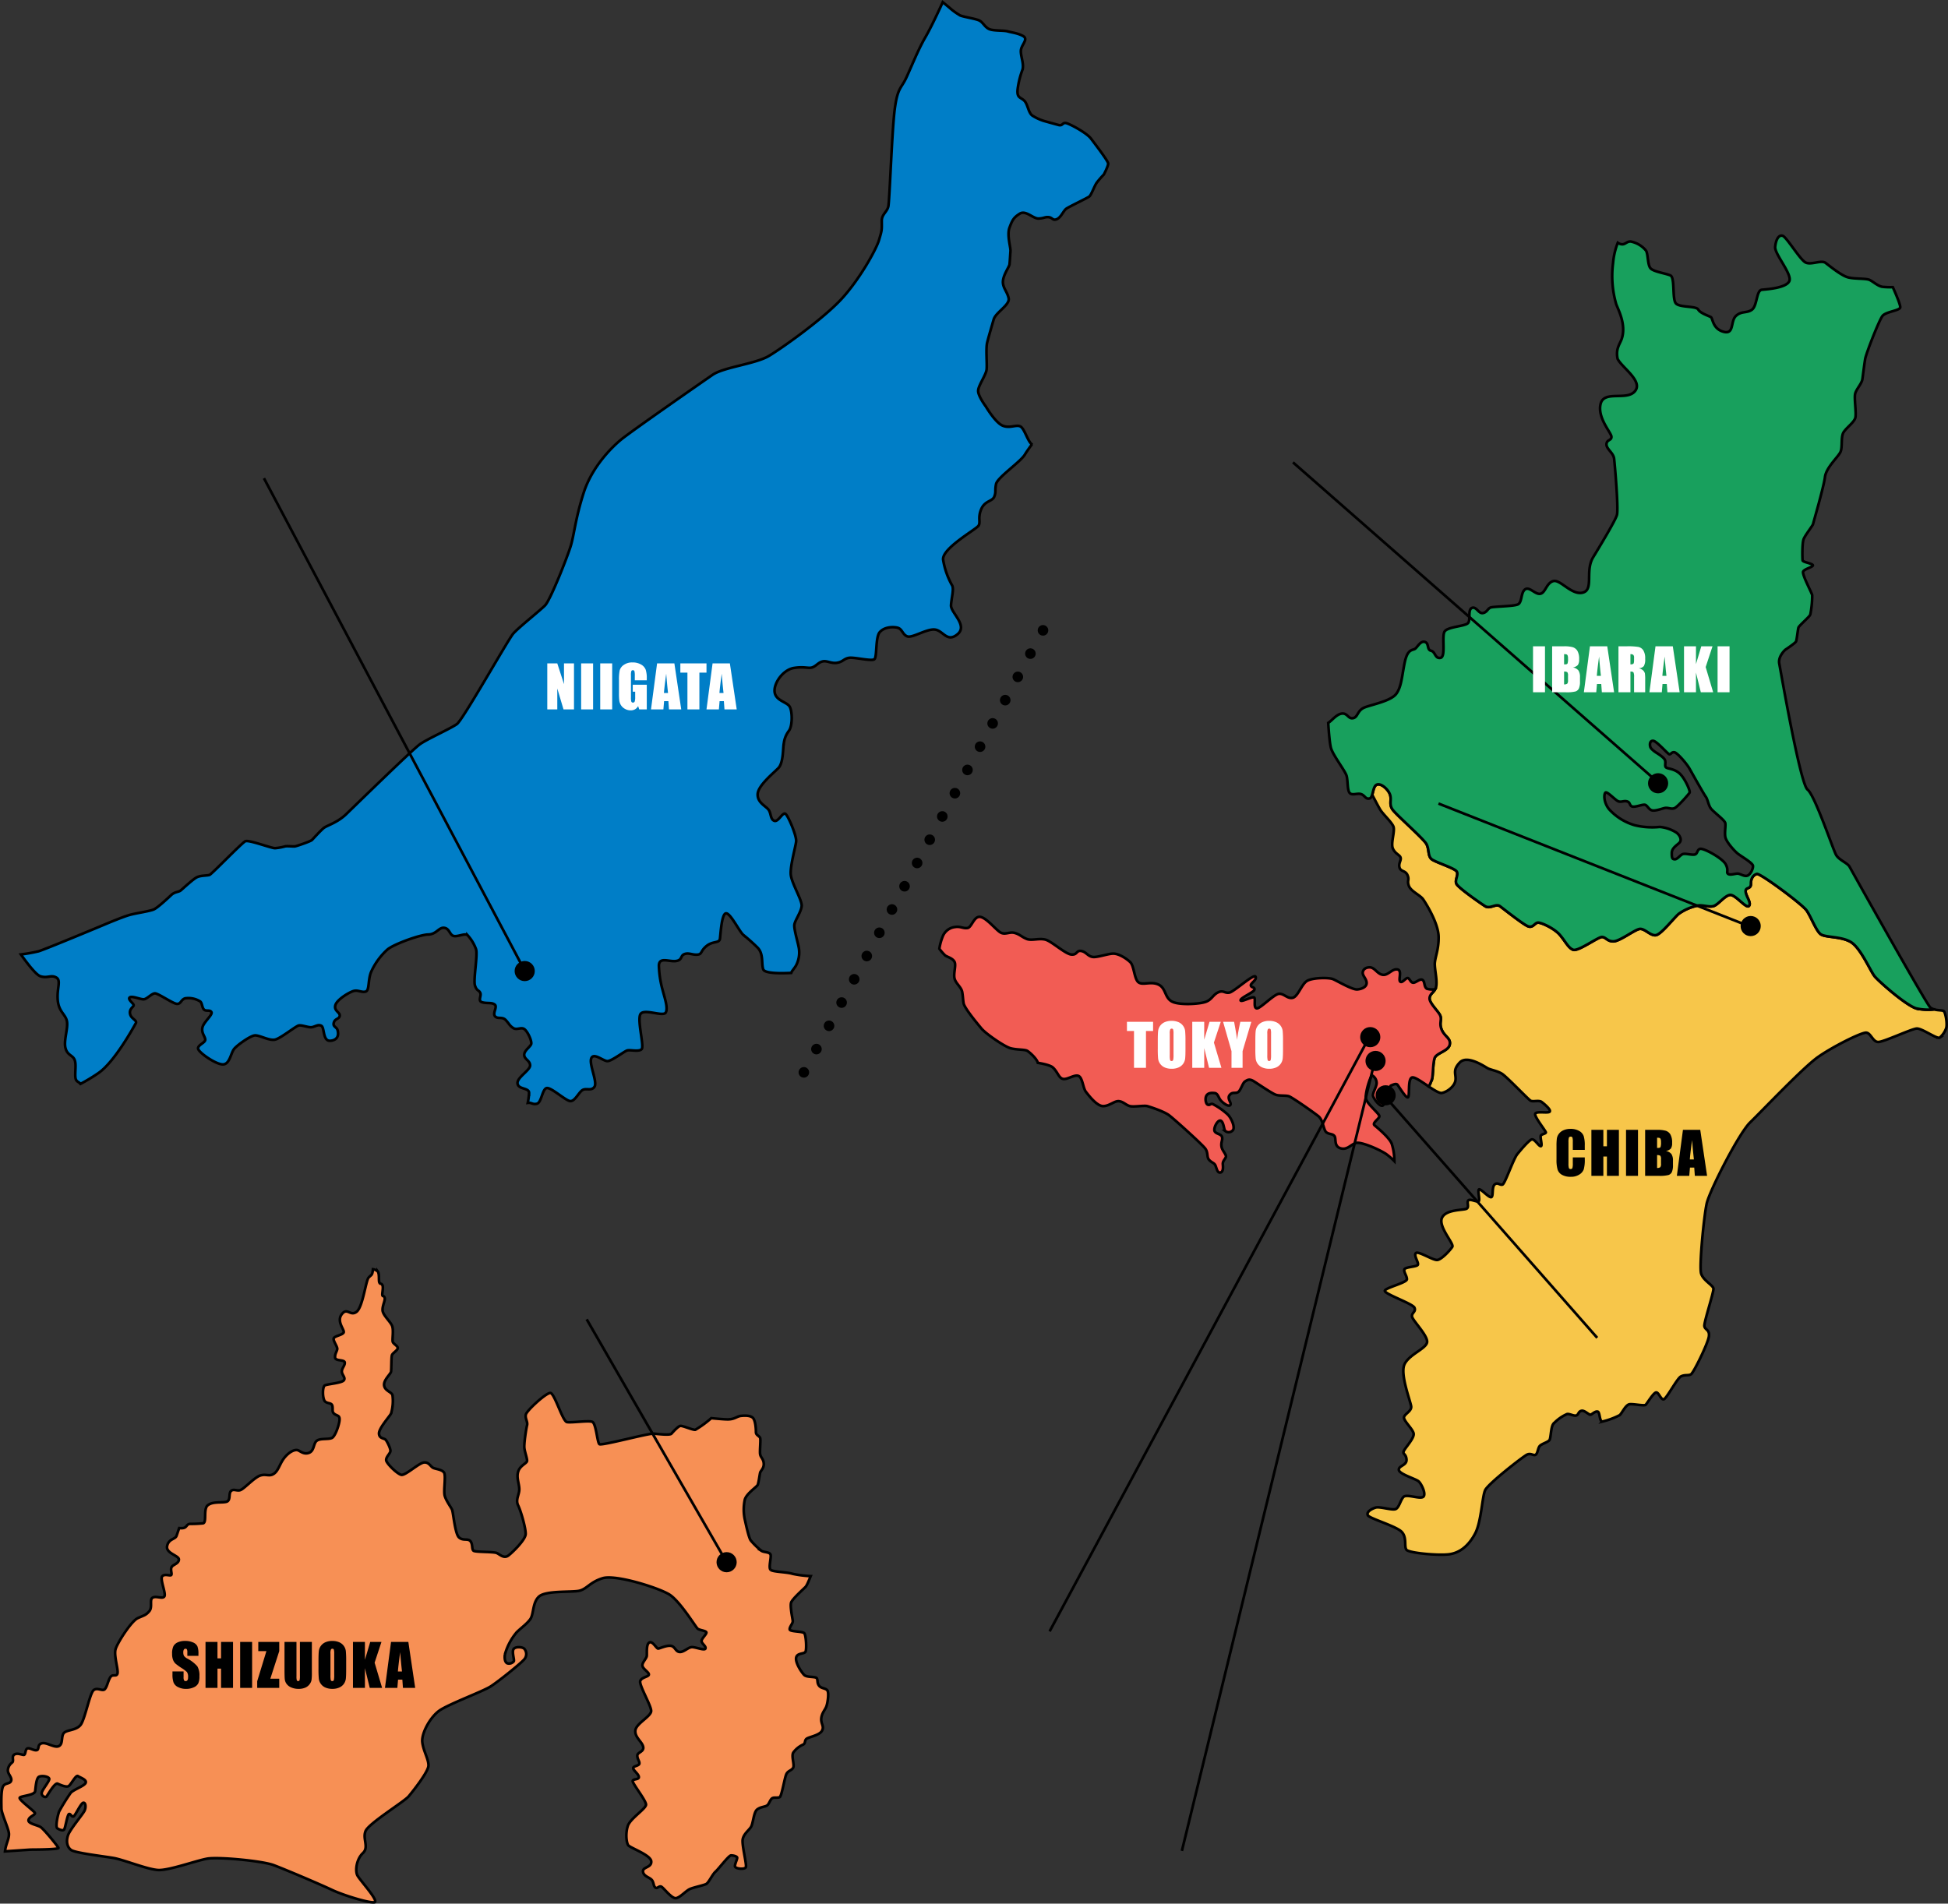
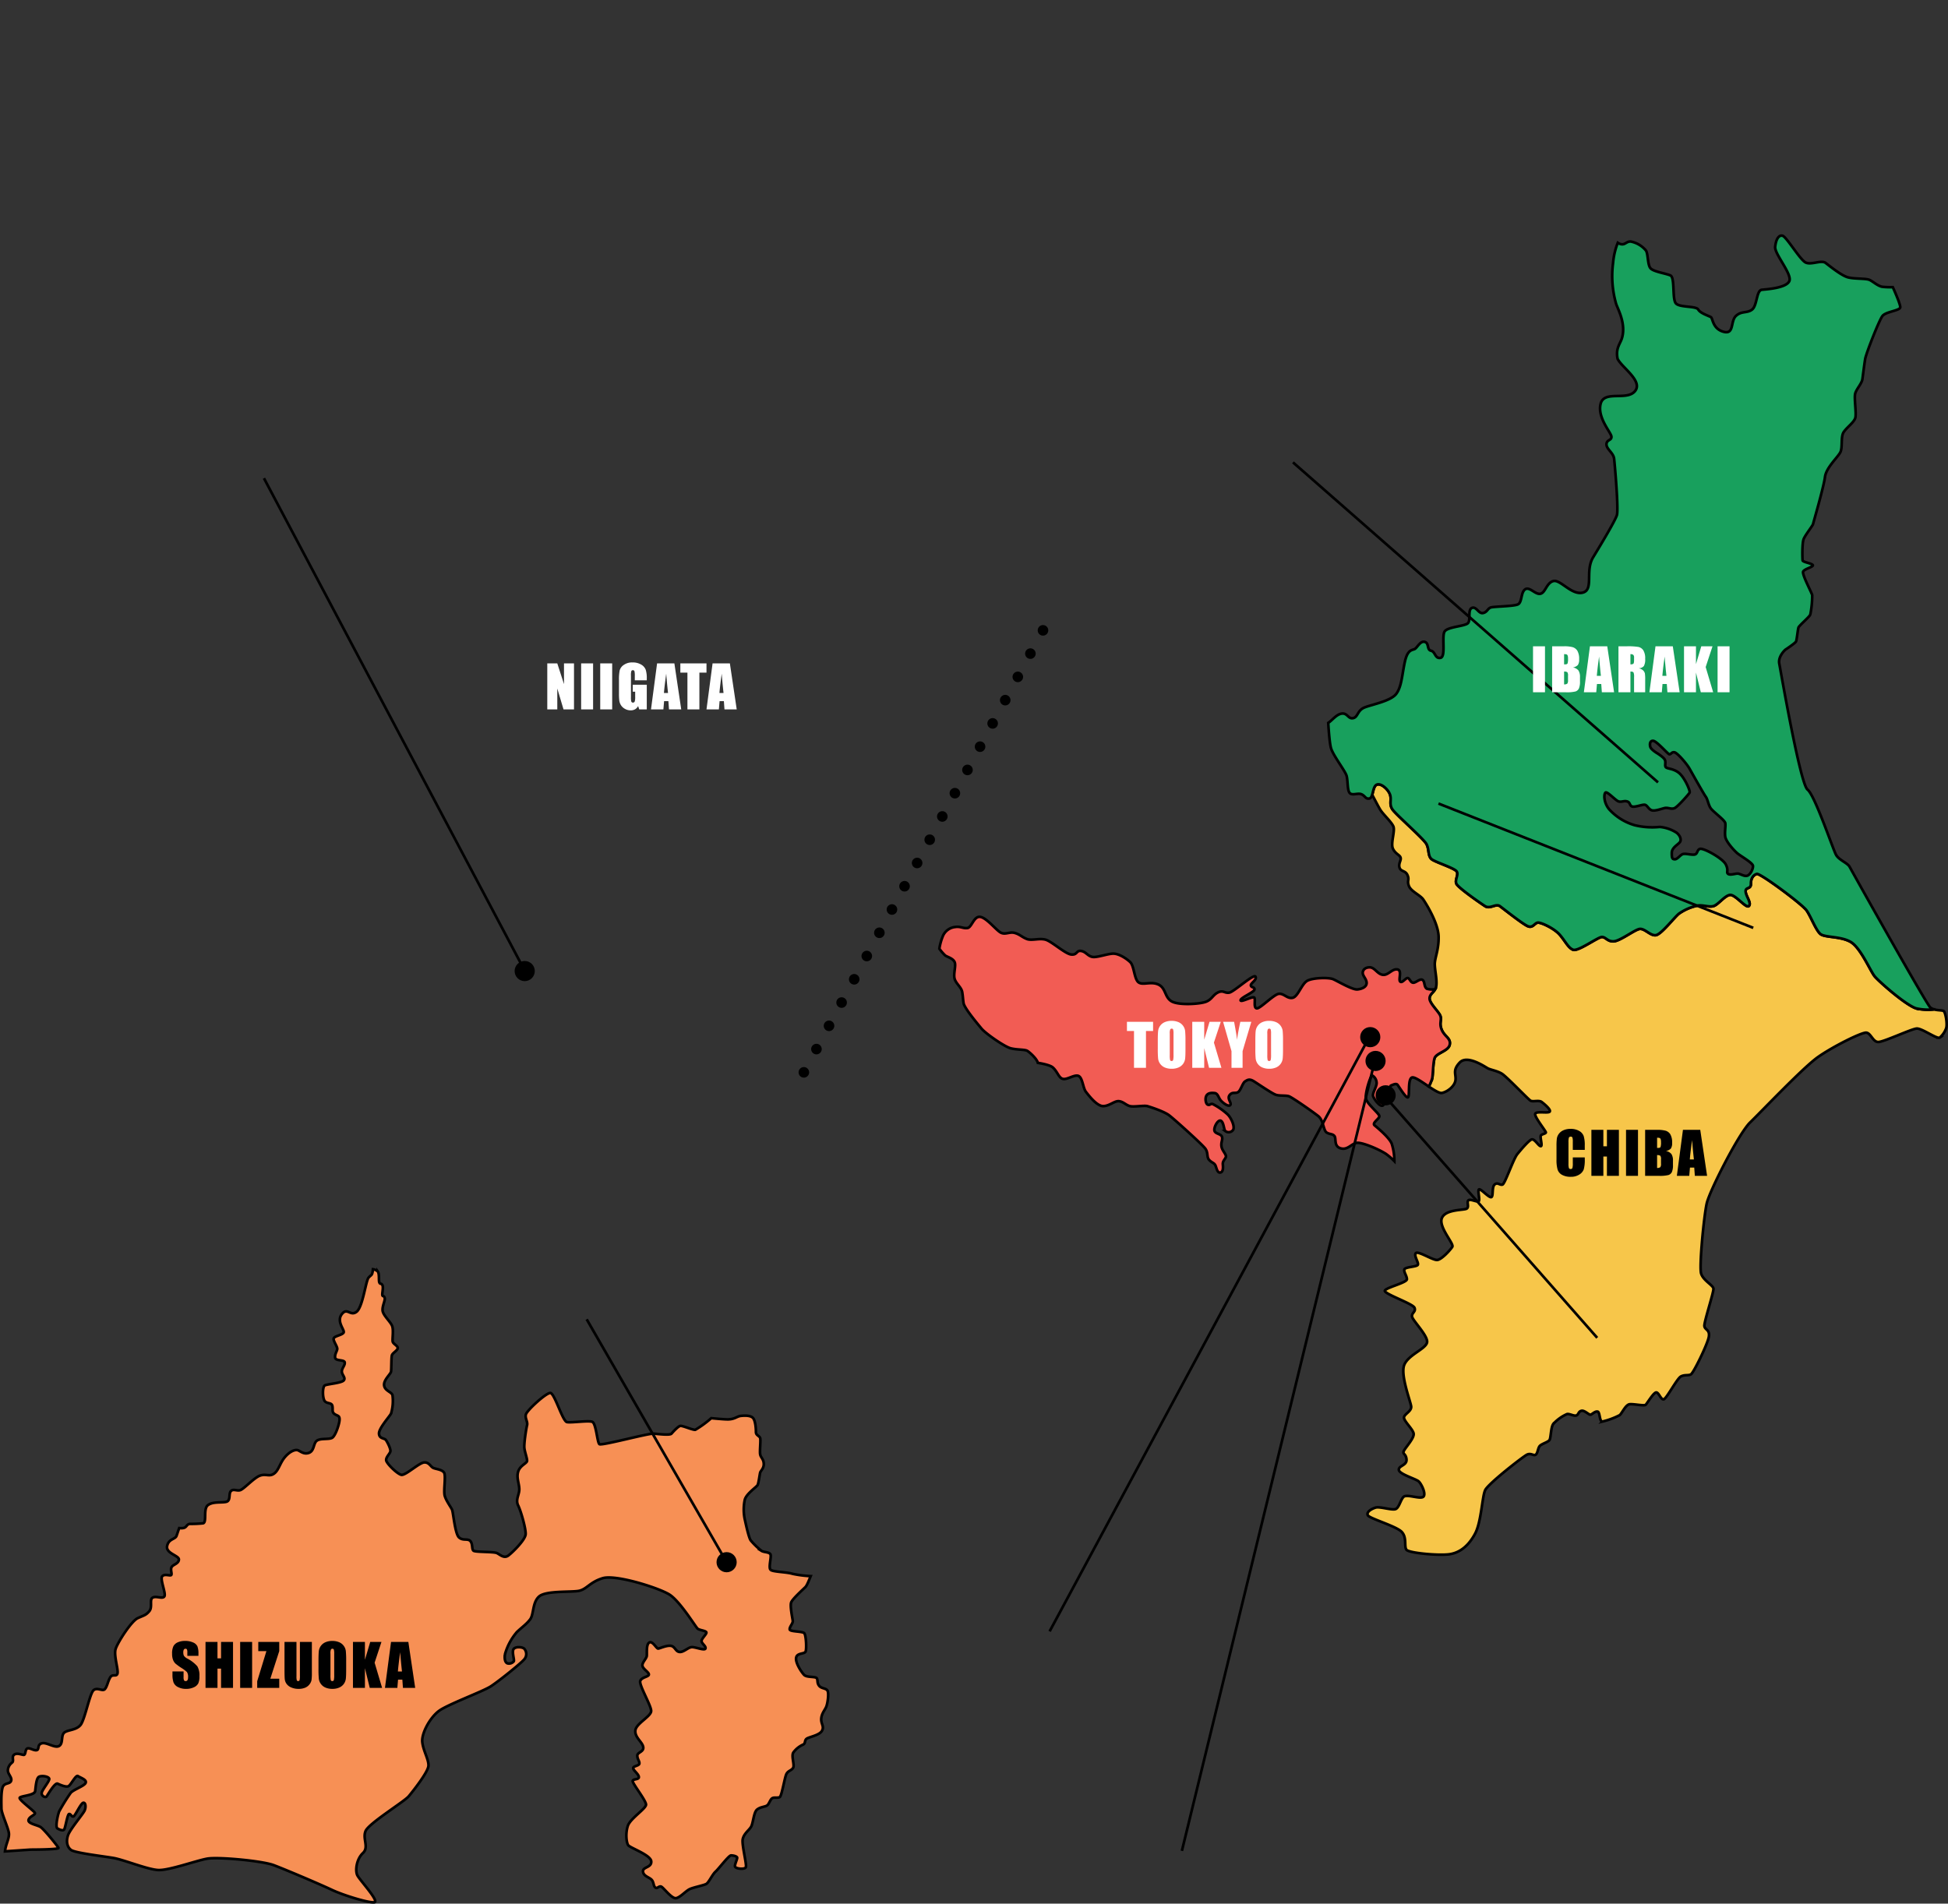
<svg xmlns="http://www.w3.org/2000/svg" width="736.398" height="719.759" viewBox="0 0 736.398 719.759">
  <rect x="0" y="0" width="736.398" height="719.759" fill="#333333" stroke="none" />
  <g data-name="Group 127322" transform="translate(-19582.719 -1633.234)">
    <path data-name="Path 122254" d="M20307.04 2014.505c-4.123-1.4-13.973-10.146-15.6-12.064s-5.31-10.816-9.1-13.045-9.772-1.6-11.454-3.009-3.578-6.53-5.211-8.89-17.524-14.177-18.822-13.818-2.292 1.647-2.256 3.785-2.137 1.051-1.982 2.917 2.292 4.276 1.242 5.4-5.168-4.509-7.233-4.16-4.468 3.812-6.258 4.24-3.774-.506-5.834-.235a19.073 19.073 0 00-7.077 3.034c-1.671 1.242-6.685 7.857-8.786 8.167s-4.277-2.722-6.221-2.335-7.312 4.553-9.721 4.668-3-1.712-4.511-1.633-8.943 5.52-10.81 4.818-3.025-3.378-5.125-5.75-6.921-4.591-8.168-4.51-1.865 2.1-3.729 1.4-9.3-6.64-10.655-7.619c-1.536-1.109-3.736 1.206-5.6 0s-10.032-6.883-10.811-8.4 1.012-3.617 0-4.822-7.305-3.211-9.136-4.353-1.084-3.8-2.21-5.905-11.439-11.048-12.84-13.071-.273-3.615-.931-5.6-3.422-4.509-5.055-3.771c-1.067.484-1.275 2.4-1.7 3.78 1.32 2.539 2.623 5 3.1 5.746 1.087 1.713 4.159 4.511 4.9 6.224s-1.114 6.415-.155 8.437 2.54 2.281 2.879 3.342-.883 2.2-.388 3.809 2.253 1.013 3.031 2.879-.272 1.971.507 4.043 4.314 3.475 5.428 5.12 5.7 8.965 5.807 14.05-1.529 8.142-1.451 10.579.87 5.591.584 7.976-2.4 2.754-2.552 4.7 3.626 5.21 4.12 6.845-.6 2.771.544 5.285 3.483 3.088 2.932 5.527-5.165 3.09-5.733 5.133-.571 6.218-.855 7.539a17.271 17.271 0 01-1.292 3.1c2.058 1.38 4.025 2.61 4.947 2.427 2.073-.419 4.829-2.522 5.133-4.826s-1.247-3.676 1.607-6.685 9.438 1.556 10.577 2.175 3.577.939 5.391 2.076 9.851 9.594 10.782 10.16 3.164-.308 4.253.522 3.837 3.164 2.9 3.73-5.236-.415-5.391.831 4.1 6.48 4.044 6.949-1.4.567-1.867 1.138.779 4.148-.1 4.043-2.387-3.061-3.528-2.489-3.731 3.579-5.287 5.5-4.613 11.149-5.6 11.508-1.866-1.035-3.008 0-.311 4.771-1.347 4.771-3.837-3.215-4.51-2.954.466 4.093-.156 4.507-3.317-1.085-3.939-.309.467 2.491-.624 3.113-7.932.155-9.332 3.526 4.666 9.695 3.938 10.886-4.042 4.82-5.7 4.974-7.209-3.525-8.092-2.591 1.246 3.683.727 4.46-4.871.726-5.08 1.761.931 2.281.985 3.628-7.985 3.166-8.348 4.357 10.523 4.873 11.2 6.428-1.086 1.865-.931 3.318 6.066 7.261 5.7 9.748-7 4.666-8.606 8.5 2.435 14.025 2.592 15.8-2.384 2.716-2.7 4.01 3.368 4.514 3.629 6.222-2.848 4.976-3.629 6.431.728.985.936 3.314-2.958 2.335-2.906 3.942 6.378 3.422 7.467 4.357 3.058 5.028 1.709 5.906-6.27-1.188-7.413 0-1.607 3.938-2.9 4.562-6.067-1.035-7.675-.519-3.524 1.66-2.9 2.9 10.835 4.1 12.855 6.323.755 5.525 1.765 6.742 12.26 2.253 16.277 1.658 7.257-3.293 9.646-7.776 2.639-14.024 3.834-16.487 14.232-12.623 15.762-13.375 2.514.543 3.318 0 .8-2.512 1.556-3.317 3.031-1.4 3.626-2.177.495-4.772 1.454-6.118a15.379 15.379 0 015.183-3.734c.934-.235 2.616.83 3.528.519s.722-1.506 1.969-1.765 2.885 1.736 3.525 1.453 1.685-1.371 2.593-1.141.622 3.969 1.864 3.733a28.9 28.9 0 006.43-2.386c.883-.674 2.258-4.015 3.838-4.148s5.468.732 6.015.213 3.058-4.8 4.04-4.669 1.738 2.879 2.8 2.592 4.978-7.8 6.429-8.605 2.852-.257 3.837-.829 6.222-11.251 6.742-14.1-1.477-2.644-1.662-4.149 3.618-12.907 3.423-14.2-3.888-3.032-4.665-5.7 1.06-21.684 2.124-26.457 12.164-26.561 16.434-30.674 19.942-20.68 25.614-24.679 16.474-9.374 18.247-9.228 2.49 3.524 4.562 3.524 12.5-4.95 14.518-5.079 7.7 4.1 8.71 3.424a8.115 8.115 0 002.384-3.424c.609-1.378-.145-6.184-.935-6.636-.572-.333-2.179-.2-3.59-.6a20.317 20.317 0 01-6.815-.373" fill="#f7c64a" stroke="#000" />
    <path data-name="Path 122255" d="M20125.002 2033.413c.568-2.042 5.184-2.7 5.733-5.131s-1.793-3.01-2.933-5.526-.053-3.65-.544-5.287-4.276-4.9-4.121-6.845c.119-1.5 1.4-2.066 2.107-3.336a7.572 7.572 0 01-3.147-.214c-1.14-.775-.674-2.643-1.6-3.315s-2.544 1.087-3.529 1.04-1.165-1.253-1.917-1.718-2.177 2.025-3.007 1.3.883-4.359-1.14-4.616-3.467 2.387-5.539 2.028-2.962-2.809-4.882-2.806-2.749 1.245-2.591 2.334 1.451 2.179 1.451 3.577-1.556 2.228-3.476 2.439-7.62-3.218-9.225-3.89-7.624-.57-9.748.623-3.474 5.96-5.5 6.427-3.316-1.709-5.234-1.5-7.052 5.65-8.346 5.493-.468-3.109-.883-3.988-5.184 1.916-5.237.934 5.082-3.01 5.237-4.046-1.2-.673-1.351-1.553 2.388-2.077 1.765-3.321-8.086 5.654-9.877 6.017-2.254-1.037-4.275-.08-2.332 2.724-4.669 3.579-10.212 1.375-12.907-.183-2.129-5.08-5.03-6.378-5.859.419-7.492-.827-1.633-6.239-3.136-7.648-4.2-3.135-6.273-3.189-6.173 1.548-7.988 1.236-2.48-1.991-4.323-2.25-1.324 1.535-3.631 1.352-7.337-4.9-9.721-5.6-5.264.468-7.157-.285-2.615-1.737-4.56-2.281-3.5.777-5.236-.1-5.342-5.6-7.778-5.966-3.214 3.944-4.82 4.2-2.644-.675-4.588-.388a5.678 5.678 0 00-4.821 3.655 20.5 20.5 0 00-1.238 4.562 17.2 17.2 0 002.248 2.589c.893.583 2.839 1.049 3.5 2.411s-.5 4.393 0 6.3 2.582 3.251 2.893 5.117.229 2.247.5 4.116 5.187 7.738 6.794 9.667 8.657 6.817 10.99 7.44 5.3.412 6.271.959c.885.49 3.708 3.062 4.025 4.552 2.387.393 4.806.979 5.662 1.746 1.865 1.672 2.217 4.016 3.889 4.342s4.51-1.894 5.946-1.076 1.593 4.559 2.682 5.951 4.122 5.4 6.5 5.4 4.276-2.022 5.948-1.865 2.686 1.477 4.163 1.865 5.409-.332 6.609.006 6.221 1.978 8.166 3.416 12.715 11.158 13.8 12.714.428 3.112 1.362 4.162 1.712 1.078 2.255 1.857.7 3.079 1.908 2.964 1.166-1.829 1.048-3.03.583-1.673 1.088-2.686-1.338-2.4-1.6-4.132.587-2.556.16-3.721-2.646-1.011-2.84-2.374 1.4-4.236 2.489-3.617 1.089 3.463 1.671 3.889a2.071 2.071 0 002.841-.35c.895-1.127-.543-4.509-1.945-5.909a25.827 25.827 0 00-5.677-3.967c-.856-.27-1.011.547-1.865.236s-1.129-2.529-.469-3.5 1.795-1.01 3.042-.889 1.471 1.748 2.285 2.719 2.917 2.6 3.62 1.827-1.285-2.334-.273-3.734 2.217-.542 3.228-1.165 1.708-3.464 2.643-4.046 1.648-1.127 3.424 0 6.841 4.589 8.241 5.055 3.695.155 4.9.543 9.293 6.03 11.158 7.544 1.915 5.3 3.045 6.115 2.361.457 3.061 1.428-.313 3.81 2.257 4.589 3.965-1.518 5.91-2.022 8.827 2.488 11.353 4.2a23.231 23.231 0 013.1 2.7 21.773 21.773 0 00-.956-6.46c-.725-2.283-5.494-6.218-6.534-7.1s1.765-2.437 1.818-3.424-4.72-4.664-5.081-6.736 1.762-8.92 2.437-8.662a3.39 3.39 0 011.607 2.751c.1 1.346-1.66 3.941-1.352 4.977s2.284 3.888 3.526 3.678 2.648-7.41 3.218-7.618 1.951-.961 2.489-.311 3.111 5.028 3.938 4.766-.2-7.049 1.6-7.516c1.01-.259 3.731 1.708 6.307 3.435a17.371 17.371 0 001.292-3.1c.286-1.32.286-5.5.855-7.541" fill="#f25c54" stroke="#000" />
    <path data-name="Path 122256" d="M20294.417 1741.705c-1.918-.313-3.574-2.021-4.975-2.644s-5.678-.3-8.166-.971-6.812-4.22-8.439-5.447-5.416.883-7.544-.155-7.2-9.693-8.71-10.108-2.539 1.506-2.8 4.2 6.534 10.371 5.341 12.961-8.356 3.046-10.393 3.255-1.736 5.974-3.656 7.477-4.02.416-6.144 2.439-.544 7.1-4.692 5.96-3.99-5.078-4.769-5.544-3.994-1.441-4.77-2.854-6.842-.711-8.4-2.27-.313-9.858-2.126-10.637-6.376-1.4-7.518-2.7-.878-5.393-1.71-6.686a9.88 9.88 0 00-5.755-3.422c-1.865-.1-2.177 1.711-4.357.777a4.164 4.164 0 01-.546-.312 27.191 27.191 0 00-1.786 7.66 38.141 38.141 0 001.166 15.474c.7 2.061 3.929 7.739 2.1 13.223-.767 2.1-2.333 3.771-1.555 7.5 1.439 3.189 9.681 8.361 6.61 12.207s-11.7-.426-13.024 4.823 3.964 10.846 4.08 12.4-1.786 1.053-1.864 2.878 2.6 3.229 2.876 5.445 1.735 19.185 1.061 21.361-5.88 10.857-8.993 15.966.339 12.18-3.861 13.326-8.512-5.029-11.148-4.357-2.955 4.357-4.9 4.8-4.174-2.879-5.832-1.635-1.041 4.926-2.723 5.674-9.1.755-10.268 1.167-1.32 1.818-2.954 2.1-2.467-2.62-4.121-1.945-.416 4.434-1.452 5.7-7.68 1.385-8.871 3.2.571 9.56-1.553 9.973-1.924-2.325-3.585-2.689-.664-2.811-2.323-3.33-2.8 1.973-3.709 2.6-2.77-.062-3.859 4.914-1.194 9.388-3.266 12.131-9.2 4.011-11.978 5.134-2.436 3.684-4.353 4.044-2.076-2.073-4.358-1.71c-1.981.315-3.686 2.7-5.014 3.489.227 3.655.59 8.135 1.089 9.693.9 2.8 5.273 8.414 5.831 10.263s.231 5.523 1.207 6.572 3.031-.119 4.432.464 1.555 1.944 3.032 1.6 1.089-4.473 2.724-5.213 4.391 1.788 5.054 3.772-.467 3.578.933 5.6 11.709 10.973 12.84 13.072.376 4.761 2.21 5.9 8.126 3.148 9.136 4.355-.779 3.3 0 4.819 8.942 7.2 10.811 8.4 4.062-1.109 5.6 0c1.35.979 8.785 6.921 10.653 7.624s2.49-1.325 3.73-1.4 6.068 2.139 8.167 4.509 3.268 5.056 5.133 5.758 9.292-4.744 10.81-4.824 2.1 1.75 4.512 1.633 7.777-4.277 9.721-4.664 4.12 2.644 6.223 2.332 7.114-6.92 8.784-8.167a19.076 19.076 0 017.076-3.031c2.06-.273 4.045.658 5.833.231s4.2-3.887 6.261-4.237 6.183 5.287 7.231 4.161-1.088-3.539-1.243-5.407 2.021-.774 1.982-2.917.961-3.421 2.254-3.781 17.188 11.453 18.822 13.814 3.524 7.491 5.212 8.893 7.672.78 11.454 3.006 7.473 11.119 9.094 13.043 11.475 10.667 15.6 12.064a20.239 20.239 0 006.816.377 3.7 3.7 0 01-1.434-.715c-1.5-1.282-29.706-51.674-30.486-53.152s-3.928-2.5-5.095-4.472-8.023-22.567-10.824-24.743-10.134-44.768-10.679-47.592 2.282-5.289 2.282-5.289 3.733-2.464 4.045-3.111.672-4.537.931-5.287 4.124-4 4.46-4.873a36.96 36.96 0 00.726-7.363c-.155-.906-3.927-7.843-3.42-8.918s4.166-1.8 3.625-2.489-3.734-1.05-3.834-1.761-.232-6.533.414-8.087 3.409-5.037 3.525-5.6 4.072-14.132 4.514-17.784 4.987-7.584 5.856-9.489.025-5.766 1.243-7.565 3.837-3.606 4.356-5.291-.519-7.606 0-9.332 2.465-3.693 2.7-5.391.713-5.547 1.039-7.572 5.235-14.593 6.534-16.277 6.7-2 6.737-3.318-2.818-7.576-2.818-7.576a28.832 28.832 0 01-3.832-.123m-51.211 222.661c-1.127.351-2.683-.8-3.6-.817s-2.9.726-3.655.092.339-1.17-.827-3.526-8.451-6.313-9.747-5.91-.779 2.086-2.281 2.177-3.526-.609-4.46-.105-1.9 1.9-2.8 1.865-1.193-.348-1.139-2.487 2.762-3.215 3.214-4.25-.317-2.47-1.407-3.307a14.075 14.075 0 00-6.368-2.187 27.927 27.927 0 01-9.434-.643 20.859 20.859 0 01-9.748-6.1c-2-2.493-2-5.564-1.35-6.222s3.825 2.979 4.978 3.319 2.01-.341 3.214 0 .845 1.373 1.765 1.865 3.717-.648 4.77-.62 1.465 1.59 2.694 2.074 3.836-.585 5.08-.832 2.492.634 3.733 0 5.252-5.188 5.6-5.806-1.853-5.587-3.888-7.34-4.338-1.63-5.025-2.2.115-1.943-.521-3.005-3.213-2.592-3.213-2.592-1.88-1.205-2.18-2.072-.308-2.465 1.039-2.389 5.483 4.953 6.118 5.083.855-.961 1.967-.725 4.583 4.234 5.7 6.222 5.394 9.6 6.119 10.574.95 3.034 1.865 4.356 5.29 4.433 5.5 5.6-.288 3.372 0 5.187 3.238 5.1 4.56 6.219 5.8 3.6 5.911 4.768-1.051 3.382-2.177 3.734" fill="#18a05d" stroke="#000" />
    <path data-name="Path 122358" d="M20018.616 2019.582v3.48h-2.686v13.912h-4.526v-13.911h-2.671v-3.48zm12.245 10.184q0 2.621-.124 3.711a4.159 4.159 0 01-.773 1.997 4.166 4.166 0 01-1.76 1.382 6.394 6.394 0 01-2.578.483 6.551 6.551 0 01-2.508-.457 4.125 4.125 0 01-1.789-1.37 4.116 4.116 0 01-.806-1.987 36.722 36.722 0 01-.129-3.76v-2.976q0-2.621.124-3.711a4.159 4.159 0 01.773-1.993 4.166 4.166 0 011.756-1.386 6.394 6.394 0 012.578-.483 6.551 6.551 0 012.508.457 4.125 4.125 0 011.789 1.37 4.116 4.116 0 01.806 1.987 36.722 36.722 0 01.129 3.76zm-4.522-5.715a5.389 5.389 0 00-.134-1.552.535.535 0 00-.553-.338.618.618 0 00-.542.274 3.882 3.882 0 00-.188 1.617v8.122a7.986 7.986 0 00.124 1.869.539.539 0 00.575.354.556.556 0 00.591-.408 8.6 8.6 0 00.129-1.944zm17.865-4.469l-2.591 7.853 2.836 9.539h-4.673l-1.826-7.455v7.455h-4.523v-17.392h4.522v6.757l2.009-6.757zm11.547 0l-3.3 11.1v6.292h-4.189v-6.295l-3.18-11.1h4.157q.978 5.081 1.1 6.843.376-2.782 1.257-6.843zm11.985 10.184q0 2.621-.124 3.711a4.159 4.159 0 01-.773 1.997 4.166 4.166 0 01-1.756 1.382 6.394 6.394 0 01-2.579.483 6.551 6.551 0 01-2.508-.457 4.125 4.125 0 01-1.792-1.369 4.116 4.116 0 01-.8-1.987 36.722 36.722 0 01-.129-3.76v-2.976q0-2.621.124-3.711a4.159 4.159 0 01.773-1.993 4.166 4.166 0 011.756-1.386 6.394 6.394 0 012.578-.483 6.551 6.551 0 012.508.457 4.125 4.125 0 011.789 1.37 4.116 4.116 0 01.801 1.987 36.722 36.722 0 01.129 3.76zm-4.522-5.715a5.389 5.389 0 00-.134-1.552.535.535 0 00-.553-.338.618.618 0 00-.542.274 3.882 3.882 0 00-.188 1.617v8.122a7.986 7.986 0 00.124 1.869.539.539 0 00.575.354.556.556 0 00.591-.408 8.6 8.6 0 00.129-1.944z" fill="#fff" />
    <path data-name="Path 122357" d="M20181.808 2068.011h-4.523v-3.029a5.436 5.436 0 00-.145-1.649.623.623 0 00-.639-.328.668.668 0 00-.709.4 6.048 6.048 0 00-.146 1.714v8.078a5.638 5.638 0 00.15 1.654.643.643 0 00.677.387.636.636 0 00.661-.387 6.294 6.294 0 00.151-1.812v-2.181h4.522v.677a13.332 13.332 0 01-.381 3.824 3.909 3.909 0 01-1.686 1.977 5.78 5.78 0 01-3.217.848 6.665 6.665 0 01-3.277-.719 3.5 3.5 0 01-1.708-1.993 13.078 13.078 0 01-.419-3.83v-5.081a22.593 22.593 0 01.127-2.82 3.947 3.947 0 01.768-1.81 4.283 4.283 0 011.772-1.37 6.4 6.4 0 012.6-.5 6.368 6.368 0 013.3.773 3.708 3.708 0 011.708 1.928 11.608 11.608 0 01.408 3.593zm12.9-7.584v17.392h-4.522v-7.3h-1.354v7.3h-4.522v-17.392h4.522v6.22h1.354v-6.22zm7.218 0v17.392h-4.522v-17.392zm2.7 0h4.512a11.894 11.894 0 013.239.333 3.211 3.211 0 011.769 1.349 6.064 6.064 0 01.677 3.271 3.523 3.523 0 01-.477 2.127 3.332 3.332 0 01-1.885.924 3.347 3.347 0 012.127 1.176 4.534 4.534 0 01.558 2.519v1.611a6.4 6.4 0 01-.4 2.61 2.172 2.172 0 01-1.284 1.16 13.175 13.175 0 01-3.609.312h-5.231zm4.52 2.976v3.867q.29-.011.451-.011.666 0 .849-.328a5.362 5.362 0 00.183-1.875 3.03 3.03 0 00-.15-1.144.721.721 0 00-.392-.414 3.486 3.486 0 00-.941-.095zm0 6.574v4.866a1.93 1.93 0 001.219-.3 2.109 2.109 0 00.262-1.324v-1.62a2.291 2.291 0 00-.236-1.354 2.119 2.119 0 00-1.245-.268zm16.317-9.55l2.583 17.392h-4.63l-.226-3.126h-1.618l-.268 3.126h-4.684l2.3-17.392zm-2.4 11.183q-.344-2.954-.687-7.294-.687 4.984-.859 7.294z" />
    <path data-name="Line 655" fill="none" stroke="#000" d="M20209.5 1929.056l-138-121" />
    <path data-name="Line 656" fill="none" stroke="#000" d="M20245.5 1984.056l-119-47" />
    <path data-name="Path 122356" d="M20166.769 1877.595v17.392h-4.525v-17.392zm2.7 0h4.512a11.894 11.894 0 013.239.333 3.211 3.211 0 011.778 1.348 6.064 6.064 0 01.677 3.271 3.523 3.523 0 01-.478 2.127 3.332 3.332 0 01-1.885.924 3.347 3.347 0 012.127 1.176 4.534 4.534 0 01.559 2.519v1.611a6.4 6.4 0 01-.4 2.61 2.172 2.172 0 01-1.284 1.16 13.175 13.175 0 01-3.618.313h-5.232zm4.522 2.976v3.867q.29-.011.451-.011.666 0 .849-.328a5.362 5.362 0 00.183-1.875 3.03 3.03 0 00-.15-1.144.721.721 0 00-.392-.414 3.486 3.486 0 00-.945-.095zm0 6.574v4.866a1.93 1.93 0 001.219-.3 2.109 2.109 0 00.259-1.324v-1.62a2.291 2.291 0 00-.236-1.354 2.119 2.119 0 00-1.246-.268zm16.317-9.55l2.584 17.392h-4.63l-.226-3.126h-1.621l-.271 3.126h-4.682l2.3-17.392zm-2.4 11.183q-.344-2.954-.687-7.294-.688 4.984-.859 7.294zm6.636-11.183h3.2a24.475 24.475 0 014.334.247 2.984 2.984 0 011.848 1.262 5.73 5.73 0 01.714 3.239 5.061 5.061 0 01-.5 2.729 2.652 2.652 0 01-1.987.838 3.4 3.4 0 011.8.892 2.663 2.663 0 01.575 1.026 16.2 16.2 0 01.116 2.572v4.587h-4.2v-5.779a3.987 3.987 0 00-.22-1.729q-.22-.333-1.155-.333v7.841h-4.525zm4.522 2.976v3.867a1.99 1.99 0 001.069-.209q.306-.209.306-1.359v-.956a1.45 1.45 0 00-.3-1.085 1.68 1.68 0 00-1.073-.258zm16.018-2.976l2.589 17.392h-4.629l-.226-3.126h-1.623l-.268 3.126h-4.683l2.3-17.392zm-2.4 11.183q-.34-2.954-.683-7.291-.687 4.984-.859 7.294zm17.416-11.183l-2.588 7.853 2.832 9.539h-4.669l-1.831-7.455v7.455h-4.518v-17.392h4.518v6.757l2.009-6.757zm6.434 0v17.392h-4.522v-17.392z" fill="#fff" />
    <path data-name="Line 658" fill="none" stroke="#000" d="M20186.5 2139.056l-80-91" />
    <path data-name="Line 660" fill="none" stroke="#000" d="M20029.5 2333.056l73-299" />
    <path data-name="Line 659" fill="none" stroke="#000" d="M19979.5 2250.056l121-225" />
-     <circle data-name="Ellipse 1653" cx="3.811" cy="3.811" r="3.811" transform="translate(20240.715 1979.567)" />
    <circle data-name="Ellipse 1656" cx="3.811" cy="3.811" r="3.811" transform="translate(20102.715 2043.567)" />
    <circle data-name="Ellipse 1658" cx="3.811" cy="3.811" r="3.811" transform="translate(20098.904 2030.567)" />
    <circle data-name="Ellipse 1659" cx="3.811" cy="3.811" r="3.811" transform="translate(20096.904 2021.567)" />
-     <circle data-name="Ellipse 1655" cx="3.811" cy="3.811" r="3.811" transform="translate(20205.715 1925.579)" />
-     <path data-name="Path 122257" d="M19785.73 2050.539c1.744-.485 1.987-5.823 3.783-5.918s7.059 4.79 8.76 4.937 3.075-3 4.48-4.062 3.49.435 4.7-1.36-2.134-8.539-1.215-10.767 4.464 1.019 6.065 1.069 6.352-3.687 7.518-4.025 4.509.629 5.479-.533-1.7-10.672-.533-13.1 8.584 1.018 9.6-.68-.488-5.864-1.068-8.193a39.1 39.1 0 01-1.5-9.555c.049-3.444 3.833-1.408 6.4-1.747s1.6-1.988 3.249-2.619 2.934.341 4.872.2 1.093-1.357 3.519-3.3 4.8-.922 5.044-2.719.629-9.6 2.326-9.6 4.926 6.74 6.5 8.147a70.064 70.064 0 015.422 4.849c2.287 2.375 1.365 5.821 2.093 8.147.523 1.673 7.005 1.569 10.612 1.376.195-.723.84-1.238 1.756-2.7a10.54 10.54 0 001.163-6.351c-.146-1.606-1.989-7.471-1.746-9.168s2.619-4.9 2.764-7.13-3.828-8.585-4.119-11.833 1.841-10.523 2.036-12.561-2.959-9.554-4.027-10.379-2.668 3.155-4.219 2.62-1.164-2.765-2.181-4.172-4.318-2.714-4.125-5.964 5.852-7.77 7.834-9.82 1.673-7.783 2.062-9.387a9.7 9.7 0 011.89-4.656c1.455-1.916 1.36-7.584.242-9.284s-5.284-2.159-5.625-5.505 3.248-8.39 7.359-9.013 5.491.332 6.977-.24 2.231-1.893 3.881-2.233 3.225.9 5.458.516 2.56-1.637 4.6-1.88 8.44 1.4 9.459.533.341-8.243 1.968-10.174 4.726-2.189 6.666-1.755 1.89 2.569 3.781 3.3 7.277-2.91 10.428-2.572 4.585 5.091 8.585 1.747-2.621-8.148-2.474-10.913 1.164-6.11.436-7.493a29.567 29.567 0 01-3.419-9.749c-.508-4.292 12.51-11.492 13.386-12.875s-.365-2.972 1.016-6.244 4.221-2.851 4.95-4.762.145-2.161.653-4.708 9.239-8.365 10.912-11.2c.543-.917 1.542-2.339 2.645-3.838a1.456 1.456 0 00.266.165c-1.745-.8-2.982-6.038-4.583-6.912s-4.072.874-6.836-.362-6.257-7.2-6.257-7.2-2.91-3.859-2.91-5.894 2.984-5.966 3.2-8.147-.362-7.856.218-10.184 1.672-5.965 2.449-8.679 6.173-5.471 5.665-8.015-2.4-4.076-2.149-6.587 2.364-5.309 2.476-6.253.26-3.608.362-5.022-1.419-6.036-.362-8.874 1.561-3.782 3.856-5.239 5.057 1.922 7.168 1.823 2.361-.682 3.816-.511 1.456 1.428 3.055.748 2.473-3.2 3.59-3.975 7.8-3.962 8.63-4.558 1.942-4.027 2.913-5.336a36.459 36.459 0 012.619-3.009s1.7-3.2 1.649-4.171-4.9-7.284-6.5-9.408-7.565-5.336-9.213-5.819-1.36 1.116-3.006.68-5.627-1.555-5.627-1.555a17.99 17.99 0 01-4.367-2.046c-1.559-1.172-1.673-4.439-3.127-5.713s-2.692-.945-2.4-4.172a32.159 32.159 0 011.841-7.416c.714-2.388-1.016-5.725-.53-7.762s2.764-3.879.728-4.995-4.123-1.279-5.772-1.746-5.625-.095-7.227-.97-2.133-2.472-3.539-3.152-5.772-1.309-7.179-1.891a24.6 24.6 0 01-4.218-3.056l-2.405-1.989s-4.007 8.9-6.616 13.36-5.264 11.157-7.18 15.255-3.224 3.587-4.316 11.589-1.965 34.993-2.473 37.1-2.51 2.946-2.474 5.455c.05 3.518.076 3.465-1.018 7.155s-7.566 15.3-14.547 22.7-21.971 18.089-27.065 21.144-17.061 4.233-21.307 7.152-30.707 21.316-34.562 24.468-11.084 10.523-14.163 20.079-3.638 15.909-4.851 19.982-7.71 20.611-9.8 22.7-10.09 8.411-12.028 10.669-18.94 32.456-21.242 34.144-11.212 5.649-14 7.637-24.452 23.149-27.873 26.447-7.354 4.264-8.562 5.286-3.878 3.952-4.363 4.465-5.819 2.352-6.5 2.424-2.931-.183-3.685 0a20.423 20.423 0 01-3.783.678c-1.36.051-9.933-3.263-11.252-2.619s-12.621 12.367-13.483 12.707-3.26.169-4.752.874-5.4 4.4-6.208 5.043-2.208.44-3.58 1.735-4.957 4.617-6.41 5.345-6.5 1.406-9.216 2.137-10.058 3.865-10.058 3.865-21.952 9.18-24.474 9.909a65.7 65.7 0 01-6.65 1.189c2.43 3.406 5.726 7.675 7.33 8.218 2.716.922 4.027-.632 6.016.486s.242 3.877.581 8.439 3.007 5.478 3.49 8.143-1.258 7.18-.579 9.993 2.568 2.718 3.392 4.366.146 4.849.388 6.885c.211 1.766 1.433 1.568 1.884 2.426a67.333 67.333 0 006.754-4.072c6.2-4.221 13.456-17.595 14.158-18.818s-1.733-1.624-2.133-3.59 1.371-2.631 1.359-3.3-2.38-2.2-1.5-2.923 4.181.837 5.383.691 2.836-2.1 4.072-2.23 6.911 3.938 8.439 3.975 1.448-1.594 3.061-2.1a8.384 8.384 0 015.753 1.222c.753.756.608 2.251 1.372 3.028s2.242-.05 2.814.959-2.925 3.721-3.4 5.817 1.005 3.344 1.068 4.56-2.8 1.973-2.716 3.394 6.616 5.968 9.318 6.005 3.027-4.381 4.37-5.932 5.916-4.766 7.65-5.02 5.614 2.156 7.857 1.553 7.785-5.154 8.924-5.336 3.368.739 4.655.679 2.5-1.237 3.8-.568.493 5.782 3.33 5.689c1.211-.039 3.732-.687 2.818-4.052-.343-1.25-1.867-1.192-1.408-2.814s2.111-1.288 2.231-2.62-2.254-1.782-1.648-3.976 5.6-5.143 7.176-5.434 3.007.775 4.379.254.714-4.618 2.024-7.527a25.413 25.413 0 016.111-8.342c2.425-2.035 12.317-5.624 15.421-5.674s3.982-2.773 6.017-2.525 2.034 2.575 3.49 3.056 4.364-1.117 5.335-.291a15.756 15.756 0 013.2 5.237c.775 2.039-1.058 11.595-.384 13.777s1.548 1.7 2.033 2.861-1.111 3.052.78 3.537 3.487-.045 4.652.828-.874 3.2.1 4.412 2.744.033 4.075 1.458 1.4 2.084 2.811 3.006 2.989-.483 4.25.437 2.929 4.606 2.542 5.675-2.716 2.473-2.62 4.12 2.231 2.087 2.231 3.93-5.142 4.607-4.752 6.885 4.412 1.454 4.362 3.541a27.048 27.048 0 01-.5 3.716c1.482-.219 1.828.777 3.505.31" fill="#007ec7" stroke="#000" />
    <path data-name="Path 122355" d="M19799.707 1884.068v17.392h-3.964l-2.352-7.906v7.906h-3.784v-17.392h3.784l2.535 7.831v-7.831zm7.218 0v17.392h-4.518v-17.392zm7.218 0v17.392h-4.523v-17.392zm13.072 6.4h-4.522v-1.579a7.829 7.829 0 00-.129-1.869.571.571 0 00-.612-.376.569.569 0 00-.569.322 5.246 5.246 0 00-.15 1.654v8.35a4.971 4.971 0 00.15 1.542.586.586 0 00.6.371.663.663 0 00.672-.423 4.9 4.9 0 00.177-1.633v-2.059h-.913v-2.643h5.3v9.335h-2.851l-.419-1.246a3.16 3.16 0 01-1.165 1.208 3.284 3.284 0 01-1.66.4 4.314 4.314 0 01-2.132-.553 4.081 4.081 0 01-1.509-1.37 4.34 4.34 0 01-.645-1.713 20.584 20.584 0 01-.131-2.688v-5.167a17.308 17.308 0 01.269-3.62 3.714 3.714 0 011.542-2.068 5.4 5.4 0 013.292-.94 6.135 6.135 0 013.3.816 3.854 3.854 0 011.708 1.941 10.27 10.27 0 01.4 3.26zm10.441-6.4l2.589 17.392h-4.63l-.226-3.126h-1.622l-.269 3.126h-4.683l2.3-17.392zm-2.4 11.183q-.344-2.954-.687-7.294-.687 4.984-.859 7.294zm14.538-11.183v3.48h-2.687v13.912h-4.521v-13.911h-2.679v-3.48zm8.84 0l2.588 17.392h-4.63l-.225-3.126h-1.622l-.269 3.126h-4.683l2.3-17.392zm-2.4 11.183q-.344-2.954-.687-7.294-.688 4.984-.859 7.294z" fill="#fff" />
    <circle data-name="Ellipse 1657" cx="3.811" cy="3.811" r="3.811" transform="translate(19777.262 1996.579)" />
    <path data-name="Path 122253" d="M19874.006 2226.743c-.848-.826.367-4.7 0-5.723s-2.45-.8-3.395-1.4a26.149 26.149 0 01-4.072-3.93c-.822-1.057-2.014-6.839-2.331-8.245a18.068 18.068 0 01.051-7.132c.628-2.4 4.558-4.848 4.9-5.672s.74-3.911.92-4.608 1.435-1.576 1.36-3.369-1.117-2.279-1.354-3.517.273-5.4-.006-6.208-1.6-1.019-1.6-2.232-.145-3.832-.923-5.091-3.2-1.2-4.752-1.032-2.278 1.272-4.849 1.321c-1.077.023-3.693-.2-6.369-.457a39.5 39.5 0 01-6 4.382c-.9.191-4.9-1.668-5.746-1.45s-2.686 2.226-3.276 2.909-4.657.186-6.69 0-19.713 4.659-20.563 3.98-1.236-7.894-2.718-8.452-7.894.438-9.553.109-4.67-10.875-6.256-11.009-8.96 6.645-9.288 8.172.8 2.692.463 4.052-1.214 6.993-1.008 8.643 1.1 3.916 1.008 4.838-2.611 1.686-3.336 3.965.291 4.292.4 6.511-1.529 4.072-.436 6.328 2.947 8.767 2.841 10.875-4.77 6.72-6.48 8.042-3.19-.343-4.427-.9-8.013-.3-8.787-.87-.22-2.5-1.19-3.636-2.714-.01-4.29-1.382-2.182-9.531-2.664-10.55-2.223-3.347-2.756-5.215.525-7.613-.254-8.763-2.759-1.274-3.929-1.71-1.659-2.307-3.633-2.125-7.025 5-8.587 4.673-5.567-4.256-5.724-5.481 1.466-2.522 1.6-3.444-1.117-3.406-1.7-4.221-2.512-.422-2.619-2.424 3.963-6.436 4.558-7.614a16.632 16.632 0 00.533-6.982c-.4-1.214-2.873-1.588-3.152-3.638s2.462-4.243 2.619-5.238.06-5.372.34-6.208 2.085-1.745 2.182-2.62-1.48-1.489-1.842-2.326.433-4.584-.34-6.258-3.407-3.926-3.542-5.723 1.117-3.845.778-4.8-.789-.277-.875-1.064.485-2.926 0-3.737-.751-.134-1.114-.921.11-3.212-.63-4.218a3.416 3.416 0 00-1.8-.812c-.265 2.493-.565 1.962-1.641 3.16s-2.183 11.178-4.584 12.951-3.516-1.867-5.6.947 1.307 5.966.726 6.91-3.3 1.236-3.71 2.108 1.478 3.2 1.31 4.146-.945 1.82-.8 3.2 3.491.657 3.635 1.821-1.161 2.181-1.091 3.492 1.625 2.376.655 3.346-6.011 1.308-7.057 1.82-.947 5.211.074 6.109 2.523.366 2.764 1.747-.291 2.205.8 2.981 1.965.486 1.894 2.183-1.575 6.161-2.839 6.841-4.24.071-5.674 1.016-.942 3.812-3 4.615-3.43-.78-4.4-1-2.826.409-4.741 2.639-2.3 4.946-4.094 6.234-3.012-.025-5.291.751-6.206 5.189-7.565 5.527-2.569-.63-3.492.364.072 3.626-1.773 4.042-5.015-.187-6.9 1.248-.269 6.544-1.845 6.86a40.9 40.9 0 01-4.9.218c-1.451.11-1.115 1.431-2.764 1.6a7.014 7.014 0 01-1.332-.013c-.449 1.207-.808 2.4-1.042 3-.506 1.28-3.007 1.065-3.541 3.83s4.558 3.541 4.46 5.091-2.107 1.823-2.713 2.765.17 2.449-.145 3.011-2.525-.561-3.444.53 1.454 6.354.846 7.542-3.076-.218-4.436.509.049 3.59-1.31 5.166-1.917 1.487-4.364 2.619-7.66 9.287-8.367 11.712 1.09 7.662.728 9.164-1.866 0-2.765 1.53-1.09 3.274-1.964 4.365-2.813-.752-4.292.437-3.273 11.081-4.947 13.166-5.066 1.8-6.256 2.984-.241 4.086-1.891 4.984-4.668-1.552-6.512-1.02-.814 2.338-1.927 2.58-2.693-1.027-3.563-.616-.519 2.425-1.346 2.4-2.533-.876-3.6-.076.035 2.234-.764 2.986a3.838 3.838 0 00-1.615 2.87c-.085 1.49 1.737 2.786 1.2 4.1s-2.657.489-3.237 2.575-.424 5.942-.4 7.855 2.661 7.422 2.828 9.362c.146 1.661-.751 3.32-1.245 5.408a13.878 13.878 0 00-.236 1.406l9.652-.656s10.793 0 10.55-.654-5.525-7.126-6.766-7.894-4.766-1.274-4.549-2.62 2.585-1.927 2.438-2.656-6.294-5.091-5.749-5.82 5.595-.857 5.821-2.471.4-4.947 1.491-5.456 3.53-.108 3.82.727-2.763 4.255-2.839 5.455 1.4 1.8 1.82 1.311 3.112-5.353 4.212-4.853 3.1 1.361 4.044.961 2.8-4.4 3.638-3.823 3.531 1.386 2.873 2.621-4.764 2.547-5.675 3.782a77.721 77.721 0 00-4.292 6.911c-.435 1.02-1.6 5.93-.654 6.474s2.112.984 2.548.365 1.2-5.639 1.82-5.819 1.053 1.275 1.745.871 2.727-4.98 3.638-5.126 1.091 1.635.508 2.944-5.457 7.019-6.257 9.313-.387 4.485 1.167 5.6 11.98 2.331 15.955 3.007 12.9 4.367 16.974 4.562 14.406-3.579 18.527-4.3 20.758.813 25.122 2.456 17.412 7.18 21.921 9.313 13.968 5 16.078 4.729-5.528-8.414-6.4-10.234-.292-6.11 2.11-8.365-.22-5.406 1.018-8.342 14.64-11.132 16.314-13.147 7.282-9.11 7.451-11.489-1.988-5.7-2.328-9.019 2.959-9.362 6.4-11.835 16.509-7.278 19.495-9.216 11.423-8.679 12.708-10.281a3.035 3.035 0 000-3.882c-.536-.7-3.227-1.016-4.052.026s.4 4.184.024 4.69a2.32 2.32 0 01-2.436.737c-.9-.392-1.1-1.74-.912-3.319a22.145 22.145 0 014.512-8.483c1.928-1.856 3.747-3.046 5.091-4.9s.777-6.354 3.347-8.584 11.809-1.551 14.888-2.086 4.173-3.3 9.119-4.8 21.194 3.639 25.219 6.16 9.93 12.269 10.671 12.9 2.984.742 3.3 1.359-1.886 2.4-1.8 3.379 1.774 1.9 1.47 2.782-3.73-.571-5.137-.527-3.02 1.954-4.622 1.833-1.7-2.136-3.393-2.33-4.049 1-4.717 1.044-2.084-2.967-3.333-2.3-.873 3.964-.97 5.043-1.854 2.558-1.649 3.784 2.5 2.424 2.425 3.3-2.6.919-3.238 2.362 4.145 9.327 4.108 11.412-5.648 4.693-5.965 7.322 2.606 4.33 2.958 6.257-2.23 1.977-2.23 3.3.9 2.11.777 3.007-2.388.885-2.326 1.748 2.024 2.17 2.132 3.3-2.217.631-2.328 1.551 5.07 7.361 5.044 8.925-5.965 5.225-6.885 8.049-.535 6.232.131 7.263 8.5 3.671 8.722 6.108-3.229 2.076-3.118 3.822 2.231 2.159 3.19 3.079.677 2.364 1.453 3.006 1.408-.788 2.328-.29 3.93 4.621 5.541 4.318 3.672-2.728 5.165-3.422 5.335-1.417 6.269-1.961 2.294-3.593 3.492-4.656 4.958-6.073 5.821-6.112 2.156.315 2.328.775-.875 2.4-.815 3.336 3.673 1.323 4.11.351-1.637-8.617-1.163-10.67 2.243-3.211 3.1-4.557.995-5.555 2.328-6.6 3-.966 3.784-1.55 1.161-2.265 1.939-2.717 2.036 0 2.813-.414 1.841-7.3 2.521-8.7 2.158-1.379 2.618-2.523-.788-4.328 0-5.626a9.308 9.308 0 013.687-3.005c1.028-.437.445-1.552 1.356-2.23s4.8-1.263 5.783-2.973-.438-2.653-.254-4.691 1.444-3.223 1.939-4.561.949-4.7.485-5.819-2.3-.833-3.2-1.939-.445-1.939-.871-2.813-3.784-.242-4.852-1.357-3.359-4.608-2.992-6.5 3.152-1.271 3.575-2.326.168-6.065-.486-6.89-5.383-.518-5.529-1.453 1.243-2.275 1.165-3.2-1.165-5.734-.583-7.079 4.307-4.72 5.335-5.724c.611-.6 1.354-2.562 2.019-4.148a42.6 42.6 0 01-6.9-.882c-2.039-.678-7.411-.693-8.26-1.518" fill="#f79055" stroke="#000" />
    <path data-name="Path 122359" d="M19657.736 2259.303h-4.2v-1.289a2.529 2.529 0 00-.161-1.149.593.593 0 00-.537-.247.684.684 0 00-.618.333 1.931 1.931 0 00-.209 1.01 2.853 2.853 0 00.236 1.311 3.429 3.429 0 001.278 1.059 12.915 12.915 0 013.8 2.943 6.743 6.743 0 01.784 3.706 6.5 6.5 0 01-.435 2.739 3.408 3.408 0 01-1.68 1.481 6.65 6.65 0 01-2.9.6 6.485 6.485 0 01-3.1-.691 3.372 3.372 0 01-1.679-1.751 8.976 8.976 0 01-.4-3.019v-1.138h4.2v2.116a2.786 2.786 0 00.179 1.257.685.685 0 00.628.279.736.736 0 00.671-.354 2.023 2.023 0 00.22-1.053 3.262 3.262 0 00-.419-2.009 13.354 13.354 0 00-2.114-1.579 20.818 20.818 0 01-2.234-1.627 3.8 3.8 0 01-.908-1.4 6.145 6.145 0 01-.36-2.277 6.318 6.318 0 01.51-2.922 3.434 3.434 0 011.649-1.445 6.577 6.577 0 012.75-.521 7.165 7.165 0 013 .569 3.143 3.143 0 011.644 1.434 7.592 7.592 0 01.4 2.938zm13.072-5.264v17.392h-4.522v-7.3h-1.353v7.3h-4.523v-17.392h4.522v6.22h1.354v-6.22zm7.218 0v17.392h-4.522v-17.392zm10.258 0v3.48l-3.373 10.432h3.373v3.48h-8.335v-2.524l3.48-11.387h-3.072v-3.48zm12.331 0v11.623a20.171 20.171 0 01-.129 2.777 3.769 3.769 0 01-.763 1.644 3.958 3.958 0 01-1.669 1.278 6.287 6.287 0 01-2.444.435 6.875 6.875 0 01-2.75-.516 4.139 4.139 0 01-1.783-1.343 3.719 3.719 0 01-.7-1.746q-.107-.918-.107-3.862v-10.29h4.524v13.041a5.144 5.144 0 00.123 1.451.484.484 0 00.5.317.523.523 0 00.553-.349 6.5 6.5 0 00.124-1.644v-12.816zm12.966 10.184q0 2.621-.124 3.711a4.159 4.159 0 01-.773 1.997 4.166 4.166 0 01-1.757 1.382 6.394 6.394 0 01-2.578.483 6.551 6.551 0 01-2.508-.457 4.125 4.125 0 01-1.789-1.37 4.116 4.116 0 01-.806-1.987 36.722 36.722 0 01-.129-3.76v-2.976q0-2.621.124-3.711a4.159 4.159 0 01.773-1.993 4.166 4.166 0 011.756-1.386 6.394 6.394 0 012.578-.483 6.551 6.551 0 012.508.457 4.125 4.125 0 011.789 1.37 4.116 4.116 0 01.806 1.987 36.722 36.722 0 01.129 3.76zm-4.522-5.715a5.389 5.389 0 00-.134-1.552.535.535 0 00-.553-.338.618.618 0 00-.542.274 3.882 3.882 0 00-.188 1.617v8.122a7.985 7.985 0 00.124 1.869.539.539 0 00.575.354.556.556 0 00.591-.408 8.6 8.6 0 00.129-1.944zm17.863-4.469l-2.589 7.853 2.836 9.539h-4.675l-1.824-7.455v7.455h-4.523v-17.392h4.522v6.757l2.009-6.757zm10.161 0l2.589 17.392h-4.63l-.226-3.126h-1.622l-.268 3.126h-4.684l2.3-17.392zm-2.4 11.183q-.344-2.954-.687-7.294-.688 4.984-.859 7.294z" />
    <circle data-name="Ellipse 1660" cx="3.811" cy="3.811" r="3.811" transform="translate(19853.588 2220.091)" />
    <path data-name="Line 657" fill="none" stroke="#000" d="M19857.398 2223.902l-52.898-91.846" />
    <path data-name="Path 122353" d="M19886.598 2038.687l90.802-167.864" fill="none" stroke="#000" stroke-linecap="round" stroke-width="4" stroke-dasharray="0 10" />
    <path data-name="Path 122354" d="M19781.5 2001.056l-99-187" fill="none" stroke="#000" />
  </g>
</svg>